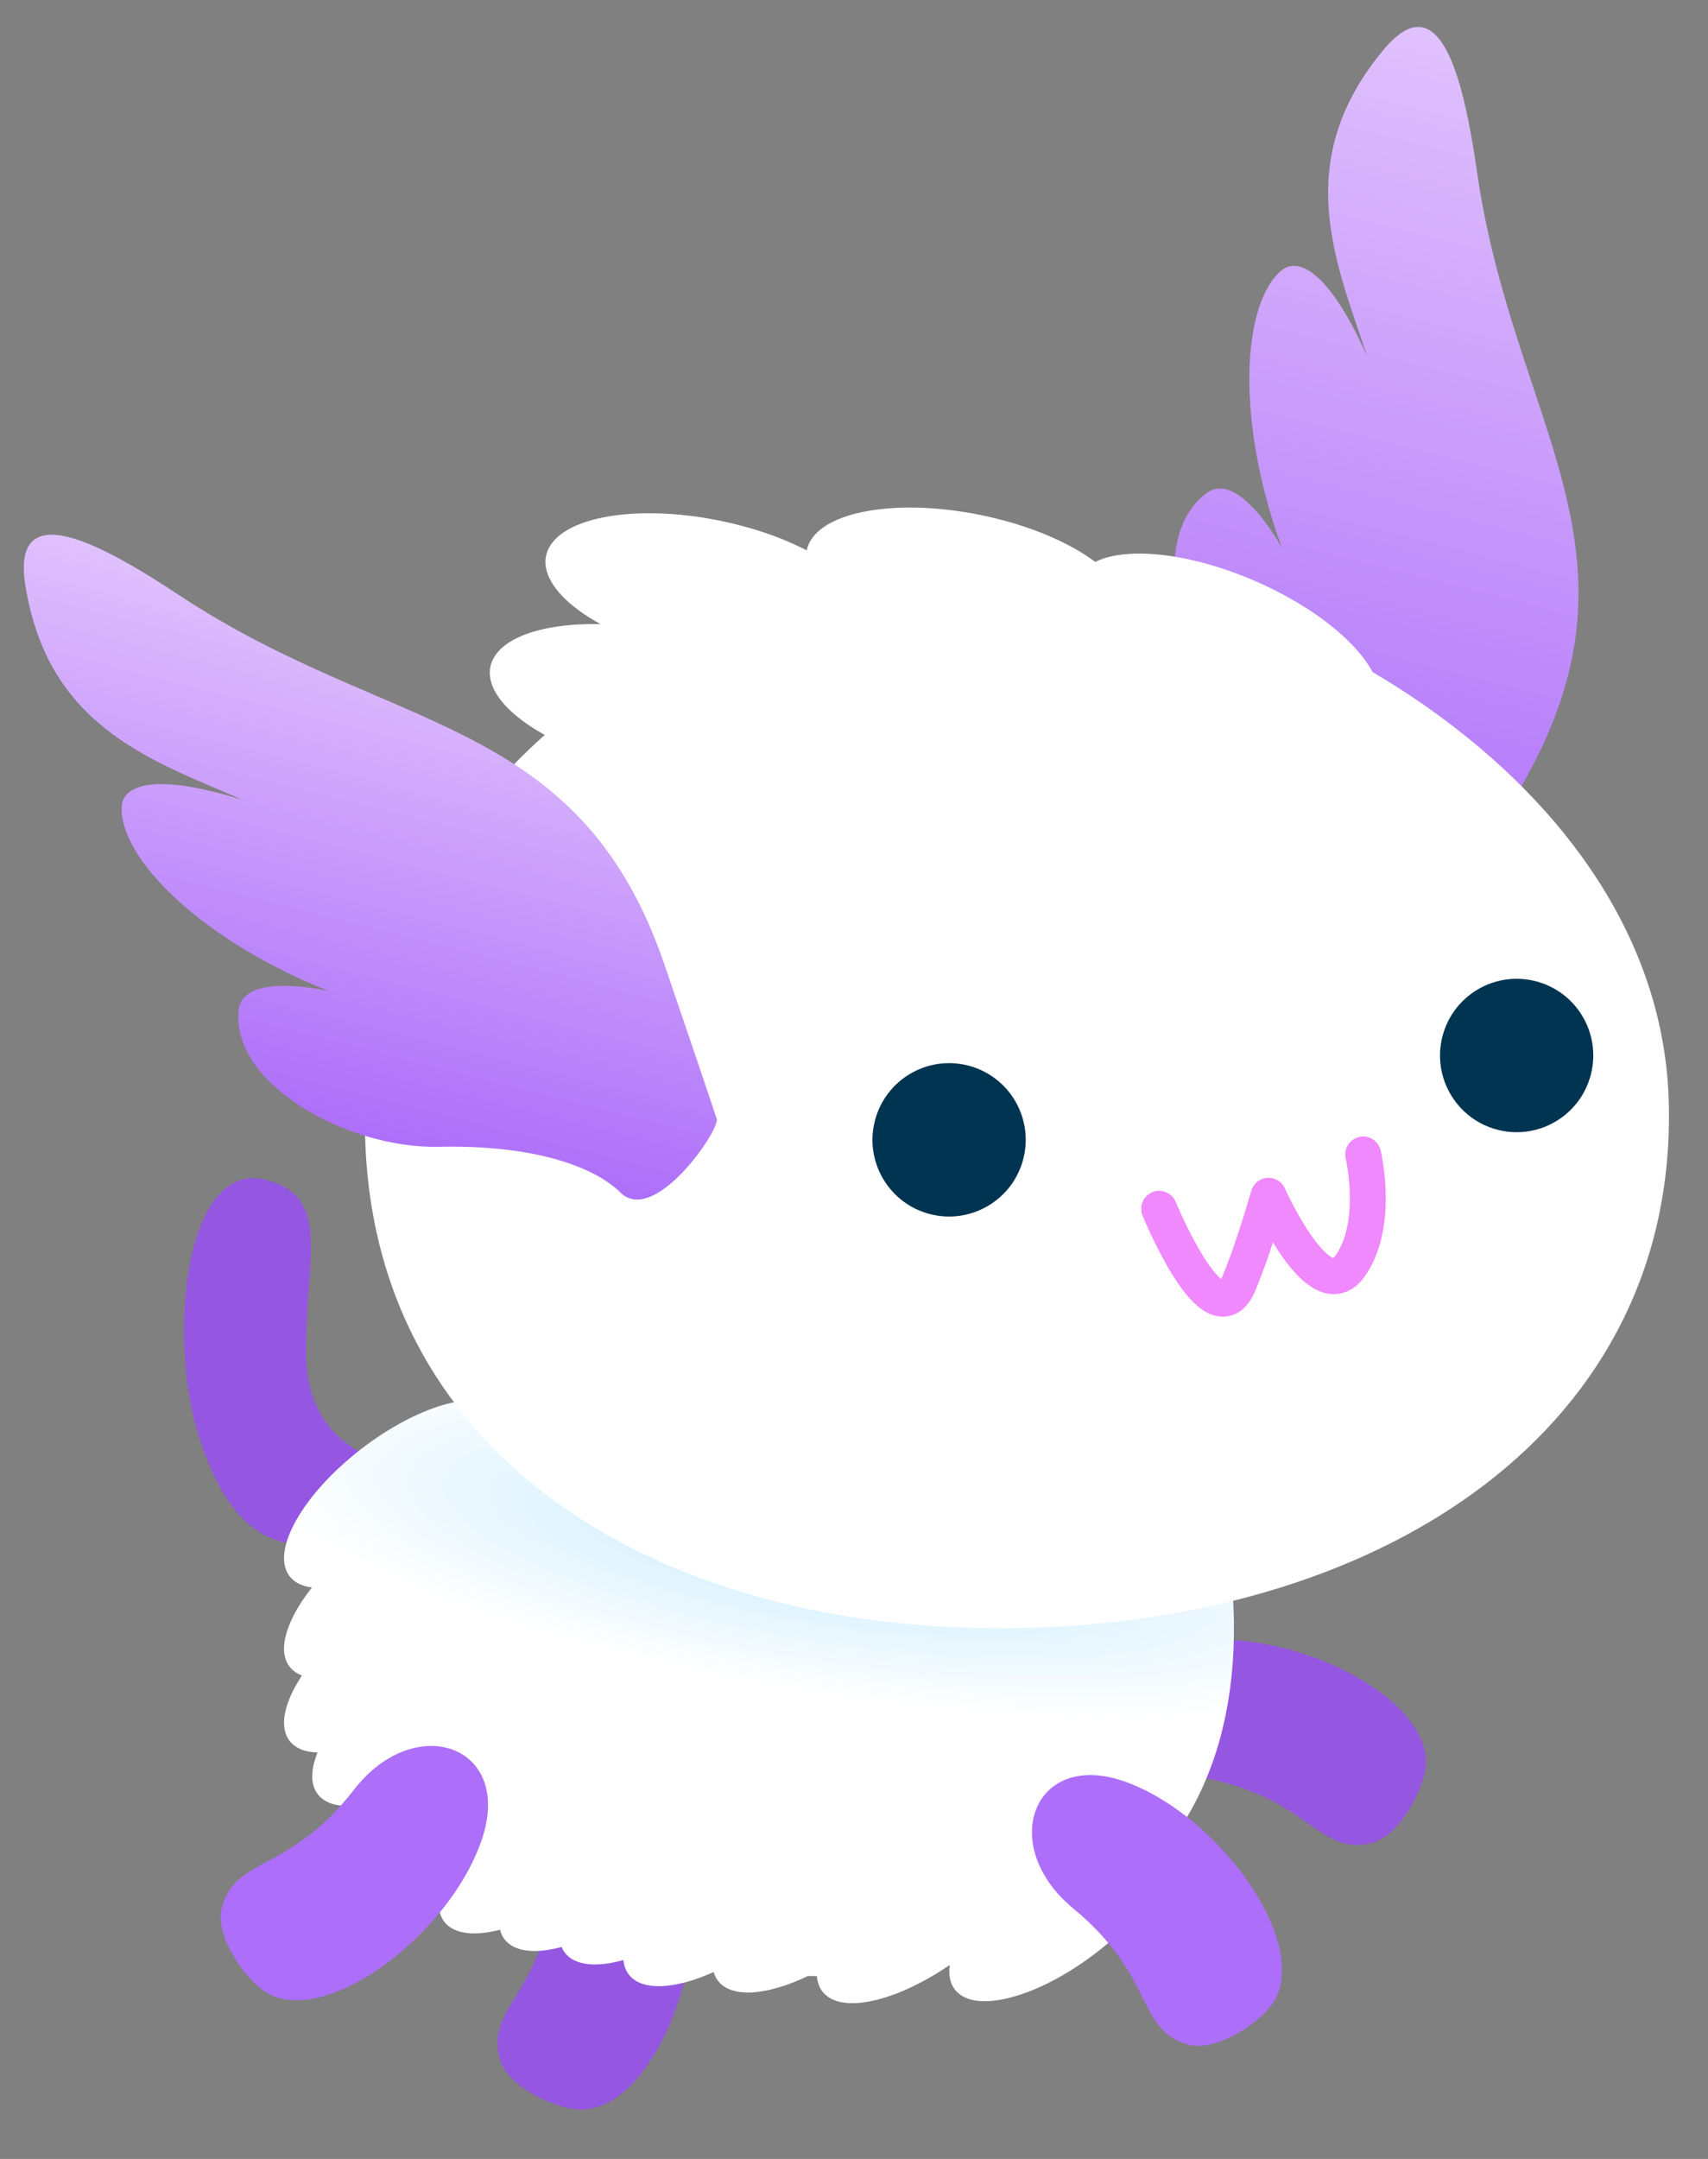
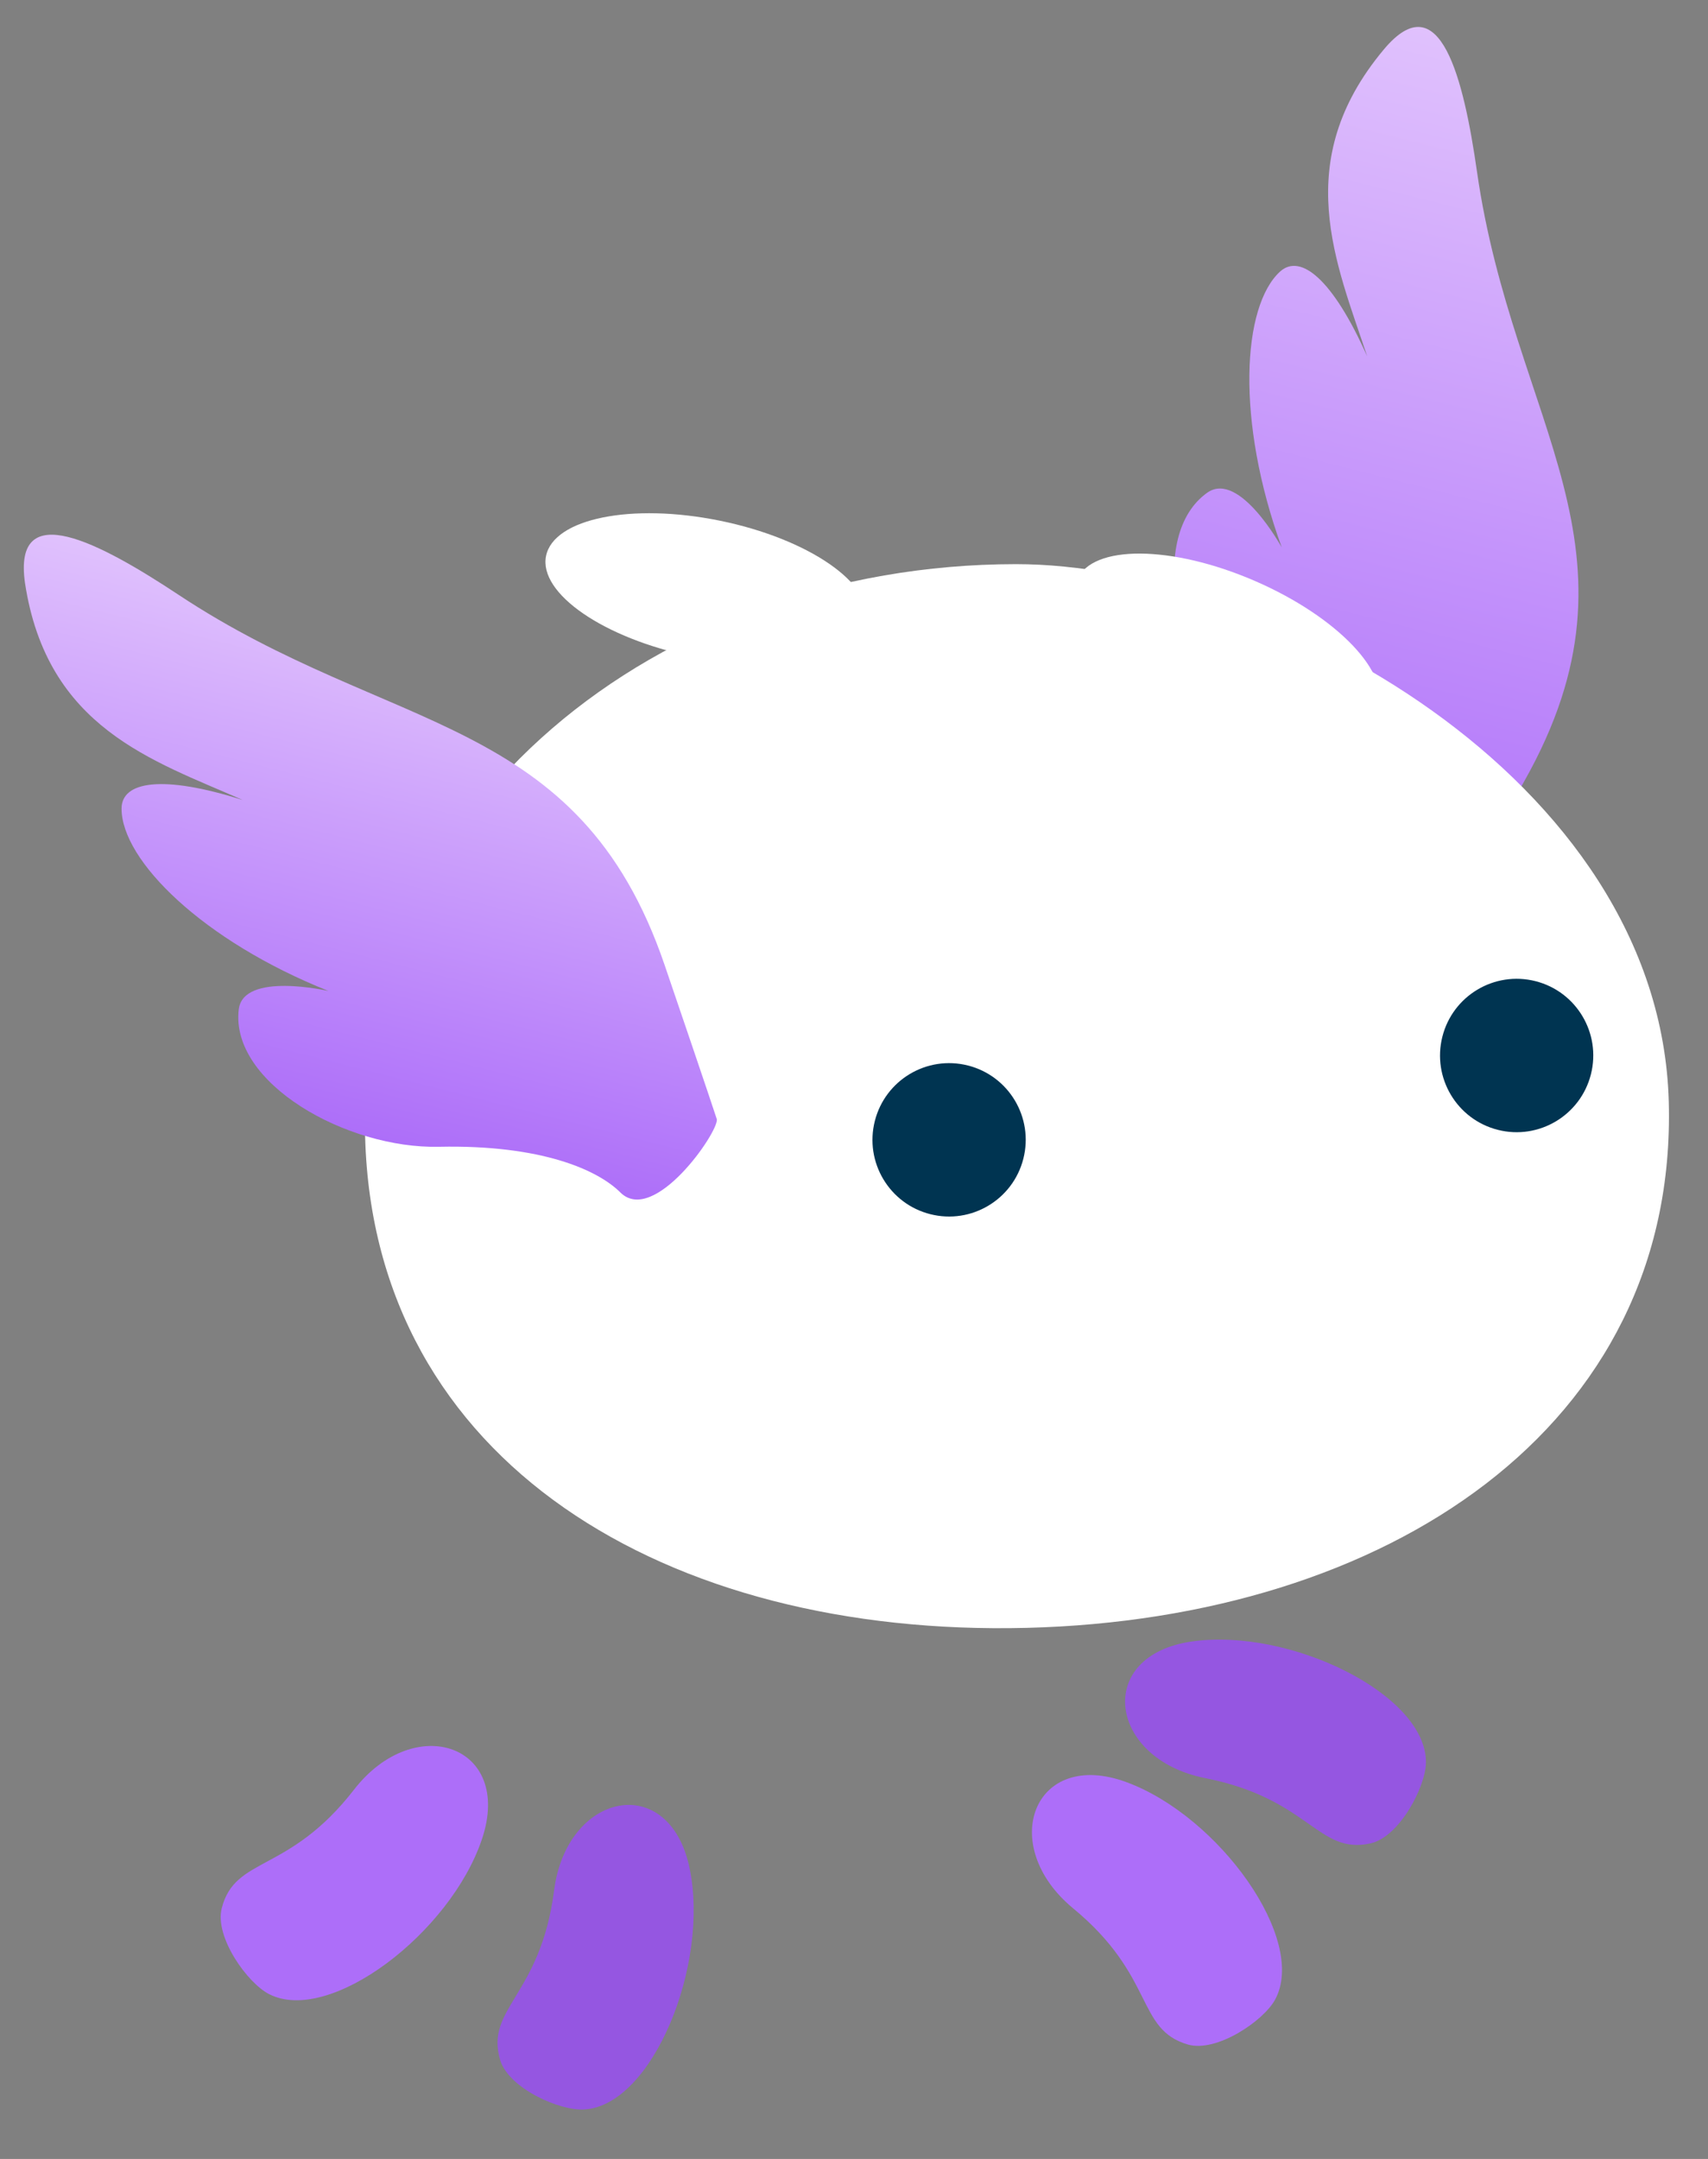
<svg xmlns="http://www.w3.org/2000/svg" width="129" height="163" viewBox="0 0 129 163" fill="none">
  <rect x="0" y="0" width="129" height="163" fill="#808080" stroke="none" />
  <path d="M91.028 134.249C98.925 135.808 99.522 140.053 103.508 139.176C105.699 138.693 107.684 134.887 107.698 133.063C107.723 127.917 97.429 122.886 90.036 123.929C82.644 124.971 83.669 132.791 91.028 134.249Z" fill="#9556E1" />
  <path d="M41.848 142.731C40.819 150.715 36.63 151.593 37.772 155.518C38.399 157.665 42.303 159.399 44.147 159.263C49.281 158.944 53.618 148.326 52.076 141.019C50.535 133.712 42.807 135.277 41.848 142.731Z" fill="#9556E1" />
-   <path d="M24.864 116.702C21.724 116.751 17.56 116.971 14.883 108.006C12.679 100.615 14.024 87.393 20.18 89.1C25.112 90.465 23.04 95.078 23.116 102.274C23.192 109.47 29.323 110.377 29.323 110.377L24.864 116.702Z" fill="#9556E1" />
-   <path fill-rule="evenodd" clip-rule="evenodd" d="M23.559 119.854C22.823 119.762 22.242 119.486 21.874 119.008C20.42 117.121 22.851 112.811 27.303 109.381C31.557 106.104 36.118 104.817 37.783 106.356C42.808 105.771 49.33 107.04 58.44 109.111C66.656 110.979 71.658 109.493 75.669 108.301C81.141 106.675 84.769 105.597 92.194 114.324C92.194 114.324 96.054 128.468 88.631 138.741C88.957 140.894 86.627 144.48 82.811 147.419C78.359 150.848 73.572 152.099 72.118 150.211C71.754 149.738 71.633 149.113 71.728 148.388L71.66 148.401C67.561 151.188 63.445 152.085 62.116 150.36C61.868 150.037 61.733 149.644 61.702 149.196C61.477 149.195 61.251 149.193 61.023 149.189C57.957 150.655 55.26 150.89 54.231 149.555C54.08 149.358 53.971 149.136 53.901 148.89C50.995 150.196 48.478 150.358 47.493 149.078C47.257 148.772 47.124 148.403 47.084 147.983C45.06 148.55 43.42 148.413 42.669 147.438C42.565 147.303 42.481 147.156 42.416 146.998C40.442 147.53 38.847 147.379 38.11 146.422C37.946 146.209 37.832 145.966 37.764 145.696C35.836 146.196 34.282 146.035 33.557 145.094C33.139 144.551 33.042 143.807 33.223 142.942C30.033 141.001 27.737 138.738 26.136 136.347C25.189 136.324 24.444 136.04 24.005 135.469C23.432 134.726 23.462 133.608 23.98 132.315C23.044 132.287 22.309 132.003 21.874 131.438C21.051 130.369 21.473 128.524 22.802 126.501C22.419 126.356 22.104 126.135 21.874 125.836C20.91 124.586 21.653 122.271 23.559 119.854Z" fill="url(#paint0_radial_626_2)" />
  <path d="M26.738 135.118C21.804 141.481 17.75 140.113 16.746 144.077C16.195 146.252 18.687 149.724 20.328 150.559C24.911 152.891 34.024 145.94 36.402 138.852C38.779 131.764 31.342 129.184 26.738 135.118Z" fill="#AD6EF9" />
  <path d="M81.06 144.088C87.278 149.221 85.784 153.222 89.724 154.364C91.877 154.981 95.424 152.59 96.303 150.974C98.77 146.454 92.086 137.136 85.082 134.554C78.077 131.971 75.268 139.316 81.06 144.088Z" fill="#AD6EF9" />
  <path d="M109.075 69.688C109.075 69.688 109.862 68.378 115.111 59.005C124.987 41.523 114.29 32.019 111.556 12.985C110.553 5.992 108.78 -1.374 104.511 3.74C97.426 12.214 100.936 19.865 103.259 26.904C100.648 21.047 98.226 19.134 96.695 20.489C93.817 23.091 93.314 31.734 96.807 41.334C96.807 41.334 93.63 35.522 91.201 37.183C86.636 40.401 88.774 50.268 93.55 55.419C98.778 61.062 100.237 65.551 100.094 67.957C99.988 71.483 108.384 70.446 109.075 69.688Z" fill="url(#paint1_linear_626_2)" />
  <path d="M126.038 83.208C126.688 107.797 104.727 122.218 77.546 122.904C50.365 123.59 28.227 110.411 27.577 85.821C26.927 61.231 49.517 42.618 76.719 42.593C95.495 42.586 125.393 58.597 126.038 83.208Z" fill="white" />
-   <path d="M87.548 91.264C87.548 91.264 91.596 101.171 93.504 97.058C94.436 94.859 95.277 92.099 95.808 90.281C95.808 90.281 99.597 98.802 101.914 95.658C104.23 92.515 102.956 87.163 102.956 87.163" stroke="#F088FE" stroke-width="2.71" stroke-linecap="round" stroke-linejoin="round" />
  <path d="M70.26 91.67C73.359 92.455 76.507 90.578 77.292 87.478C78.077 84.378 76.202 81.229 73.104 80.445C70.006 79.66 66.858 81.536 66.073 84.636C65.287 87.736 67.162 90.885 70.26 91.67Z" fill="#003451" />
  <path d="M54.144 84.515C54.144 84.515 53.679 83.065 50.196 72.856C43.707 53.838 29.499 55.523 13.481 44.904C7.598 41.016 0.946 37.444 1.888 44.021C3.553 54.968 11.544 57.414 18.333 60.4C12.232 58.465 9.188 59.005 9.181 61.046C9.176 64.963 15.326 71.04 24.81 74.819C24.81 74.819 18.363 73.33 18.031 76.221C17.379 81.774 26.172 86.744 33.159 86.582C40.88 86.417 45.167 88.325 46.881 90.058C49.409 92.475 54.229 85.535 54.144 84.515Z" fill="url(#paint2_linear_626_2)" />
  <path d="M113.126 85.303C116.224 86.088 119.372 84.211 120.157 81.111C120.942 78.011 119.067 74.862 115.969 74.077C112.871 73.293 109.723 75.169 108.938 78.269C108.153 81.369 110.028 84.518 113.126 85.303Z" fill="#003451" />
  <ellipse cx="12.336" cy="5.23" rx="12.336" ry="5.23" transform="matrix(-0.918 -0.397 -0.397 0.918 106.082 48.75)" fill="white" />
-   <ellipse cx="12.336" cy="5.23" rx="12.336" ry="5.23" transform="matrix(-0.98 -0.2 -0.2 0.98 86.159 41.352)" fill="white" />
  <ellipse cx="12.336" cy="5.23" rx="12.336" ry="5.23" transform="matrix(-0.98 -0.2 -0.2 0.98 66.467 41.781)" fill="white" />
-   <ellipse cx="12.336" cy="5.23" rx="12.336" ry="5.23" transform="matrix(-0.98 -0.2 -0.2 0.98 62.264 50.148)" fill="white" />
  <defs>
    <radialGradient id="paint0_radial_626_2" cx="0" cy="0" r="1" gradientUnits="userSpaceOnUse" gradientTransform="translate(62.74 116.512) rotate(98.863) scale(35.147 138.522)">
      <stop stop-color="#C8EBFF" />
      <stop offset="0.323" stop-color="white" />
      <stop offset="1" stop-color="white" />
    </radialGradient>
    <linearGradient id="paint1_linear_626_2" x1="114.343" y1="3.818" x2="97.823" y2="69.028" gradientUnits="userSpaceOnUse">
      <stop stop-color="#E0C1FD" />
      <stop offset="1" stop-color="#AD6EF9" />
    </linearGradient>
    <linearGradient id="paint2_linear_626_2" x1="32.049" y1="47.358" x2="22.633" y2="84.53" gradientUnits="userSpaceOnUse">
      <stop stop-color="#E0C1FD" />
      <stop offset="1" stop-color="#AD6EF9" />
    </linearGradient>
  </defs>
</svg>